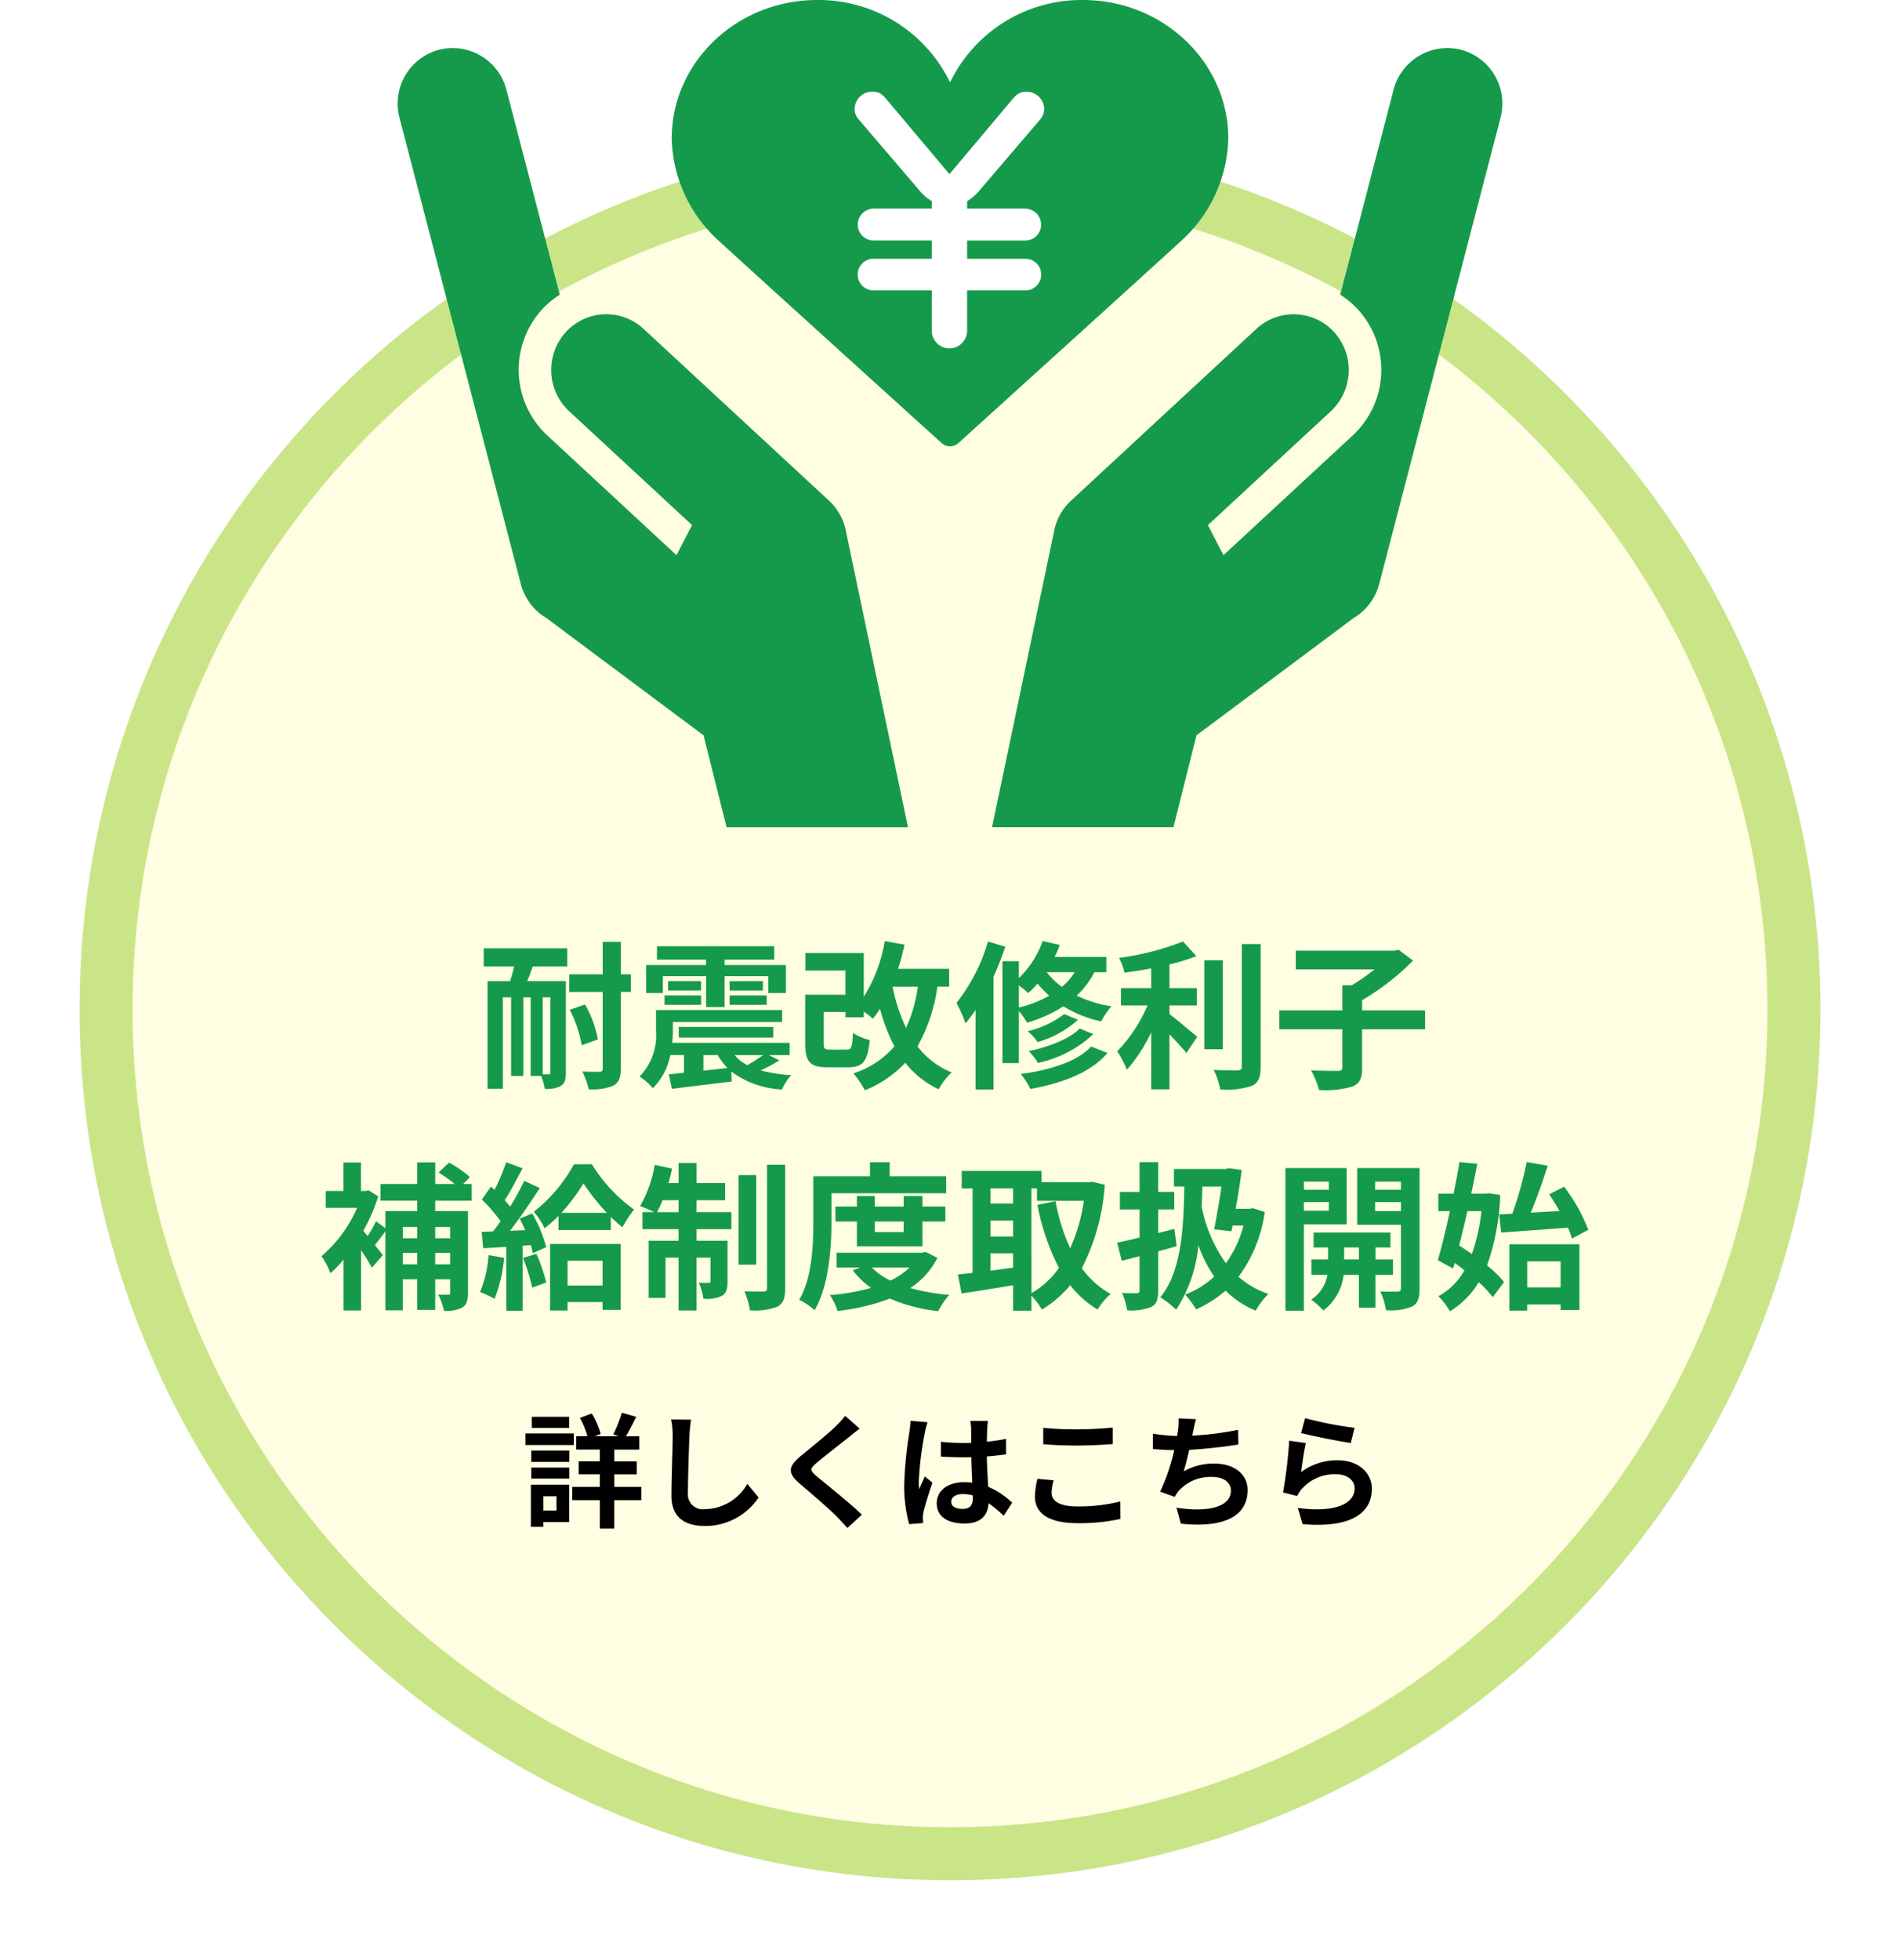
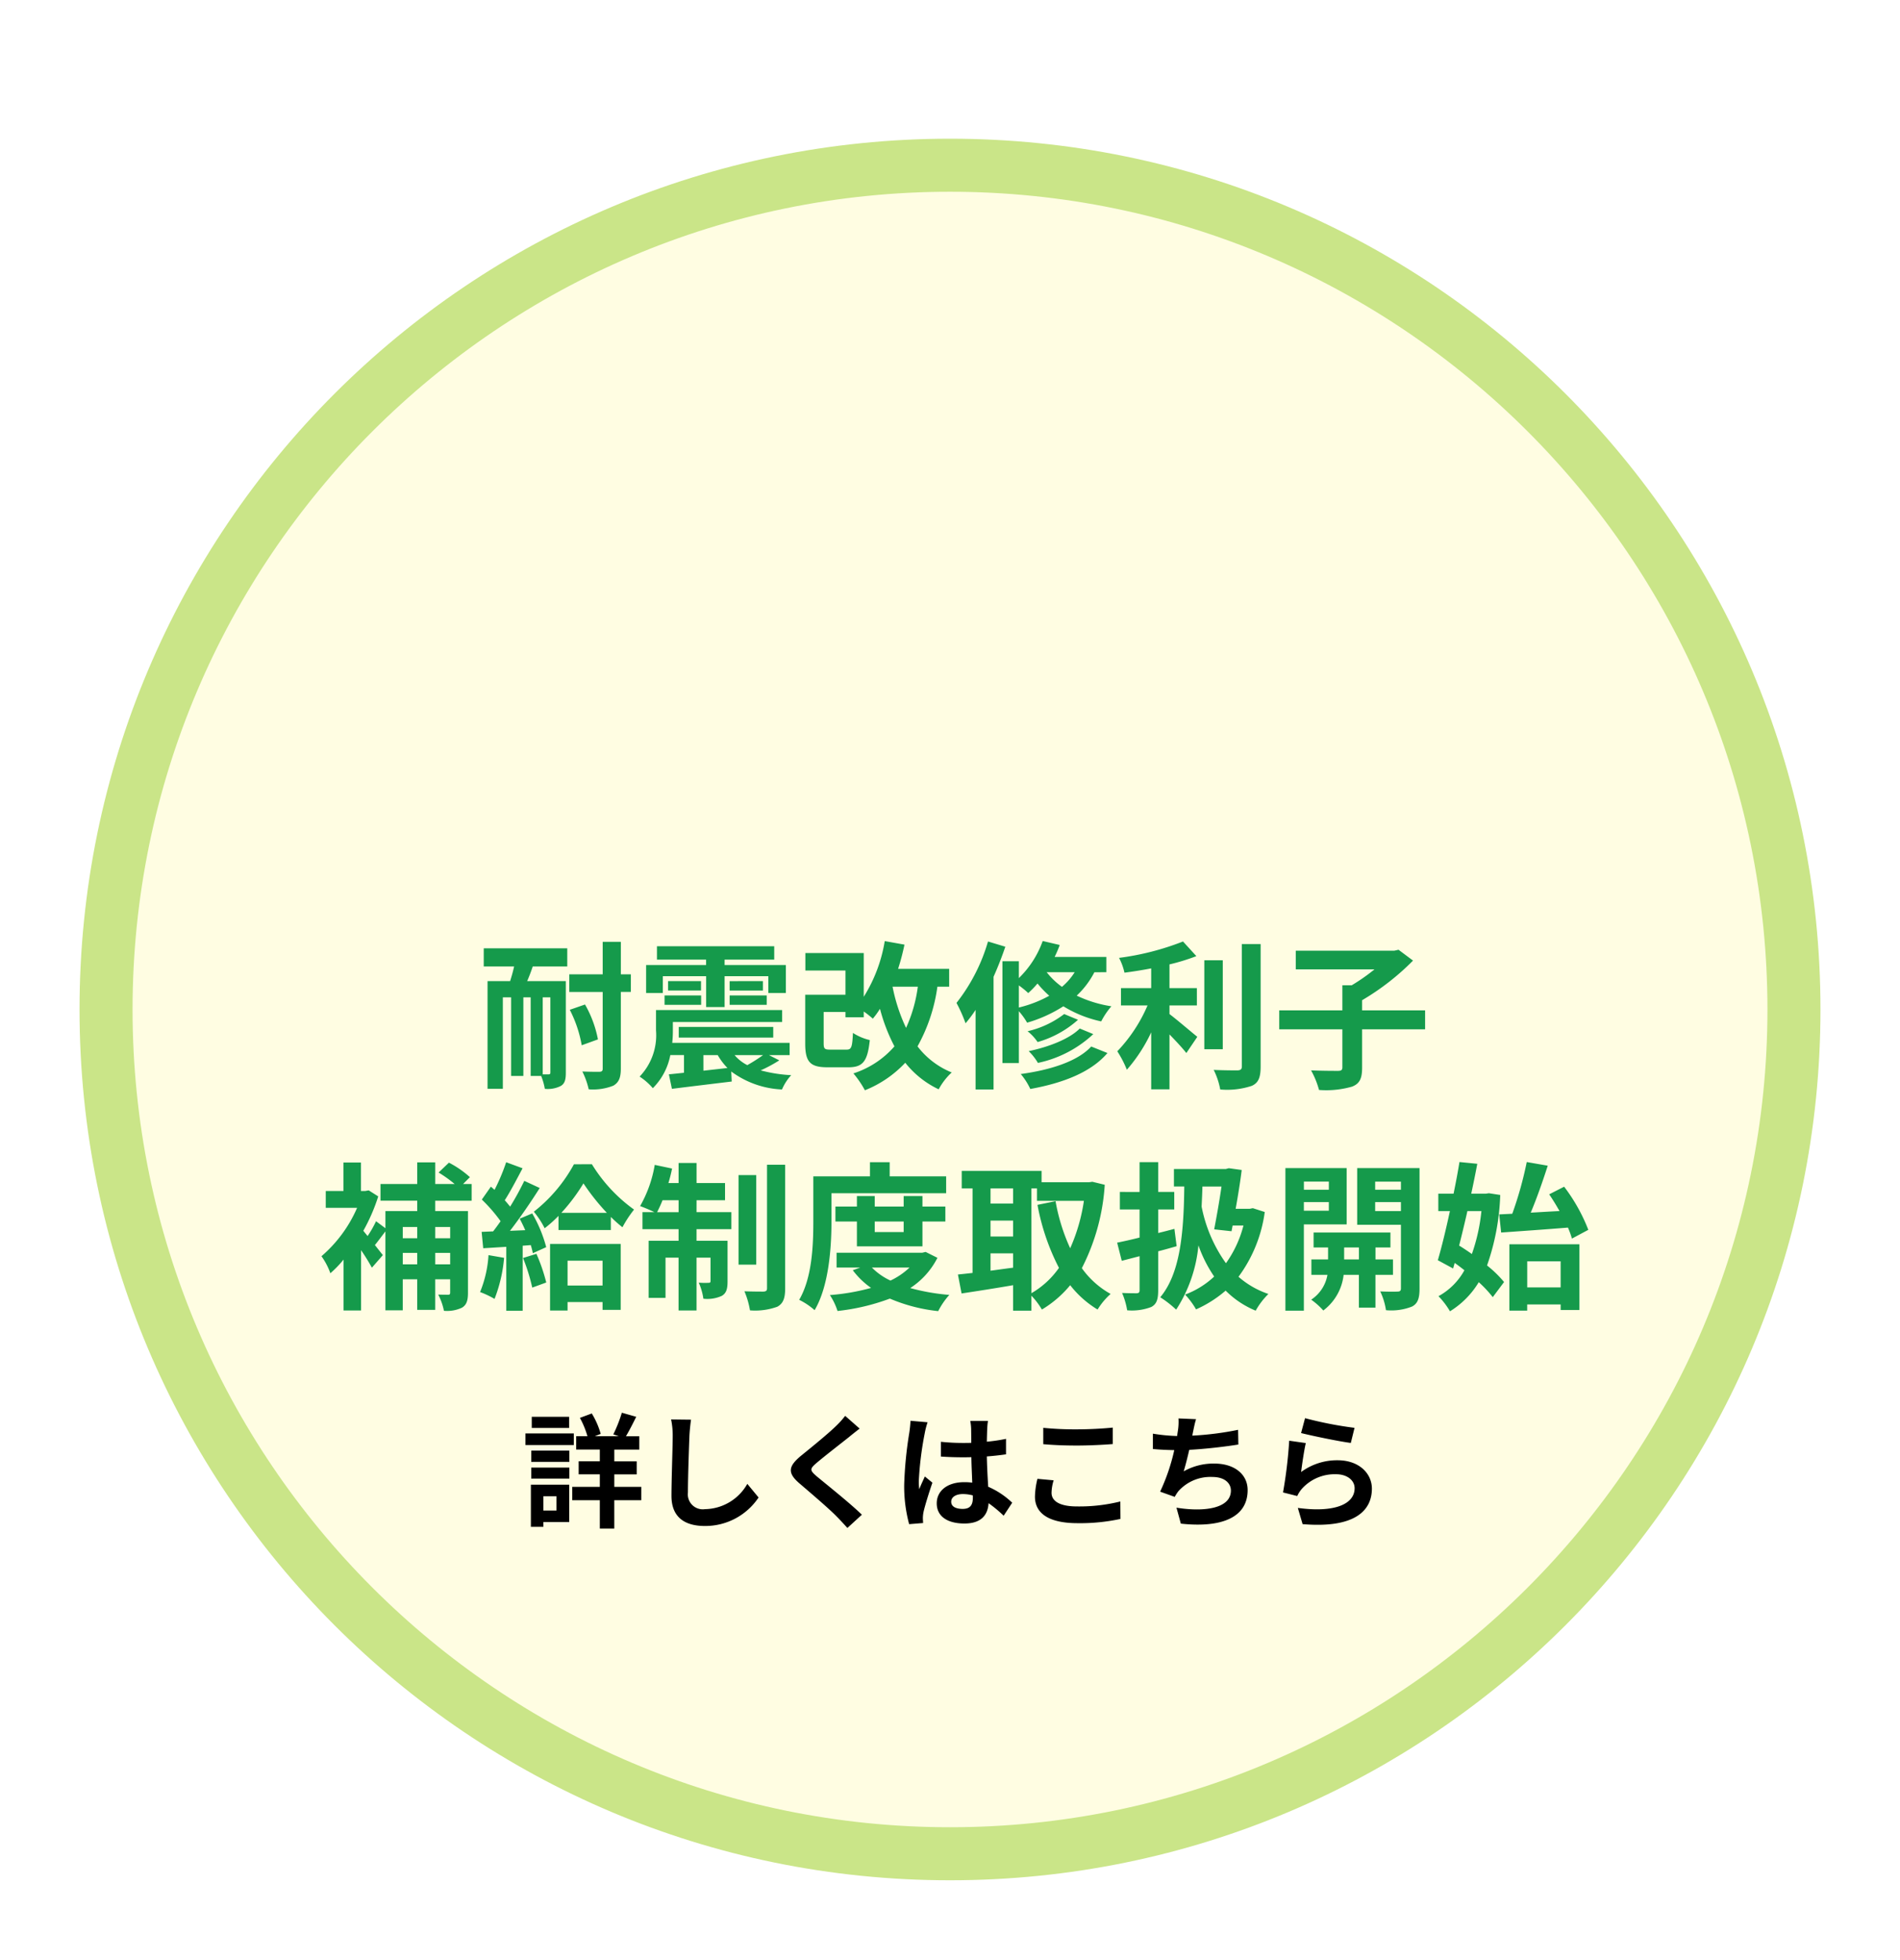
<svg xmlns="http://www.w3.org/2000/svg" width="215" height="221.69" viewBox="0 0 215 221.69">
  <defs>
    <filter id="パス_16032" x="0" y="6.69" width="215" height="215" filterUnits="userSpaceOnUse">
      <feOffset dy="3" input="SourceAlpha" />
      <feGaussianBlur stdDeviation="3" result="blur" />
      <feFlood flood-opacity="0.161" />
      <feComposite operator="in" in2="blur" />
      <feComposite in="SourceGraphic" />
    </filter>
    <clipPath id="clip-path">
-       <rect id="長方形_3465" data-name="長方形 3465" width="125" height="93.575" fill="none" />
-     </clipPath>
+       </clipPath>
  </defs>
  <g id="r60renew_btn_kinri" transform="translate(-258 -584.31)">
    <g id="グループ_2980" data-name="グループ 2980" transform="translate(205 7)">
      <g transform="matrix(1, 0, 0, 1, 53, 577.31)" filter="url(#パス_16032)">
        <g id="パス_16032-2" data-name="パス 16032" transform="translate(9 12.69)" fill="#fffde2">
          <path d="M 98.5 194 C 92.018 194 85.542 193.347 79.25 192.06 C 73.12 190.805 67.09 188.934 61.328 186.496 C 55.67 184.103 50.212 181.141 45.107 177.692 C 40.05 174.275 35.294 170.351 30.971 166.029 C 26.649 161.706 22.725 156.95 19.308 151.893 C 15.859 146.788 12.897 141.33 10.504 135.672 C 8.066 129.91 6.195 123.88 4.94 117.75 C 3.653 111.458 3 104.981 3 98.5 C 3 92.018 3.653 85.542 4.94 79.25 C 6.195 73.12 8.066 67.09 10.504 61.328 C 12.897 55.67 15.859 50.212 19.308 45.107 C 22.725 40.05 26.649 35.294 30.971 30.971 C 35.294 26.649 40.05 22.725 45.107 19.308 C 50.212 15.859 55.67 12.897 61.328 10.504 C 67.09 8.066 73.12 6.195 79.25 4.94 C 85.542 3.653 92.018 3 98.5 3 C 104.981 3 111.458 3.653 117.75 4.94 C 123.88 6.195 129.91 8.066 135.672 10.504 C 141.33 12.897 146.788 15.859 151.893 19.308 C 156.95 22.725 161.706 26.649 166.029 30.971 C 170.351 35.294 174.275 40.05 177.692 45.107 C 181.141 50.212 184.103 55.67 186.496 61.328 C 188.934 67.09 190.805 73.12 192.06 79.25 C 193.347 85.542 194 92.018 194 98.5 C 194 104.981 193.347 111.458 192.06 117.75 C 190.805 123.88 188.934 129.91 186.496 135.672 C 184.103 141.33 181.141 146.788 177.692 151.893 C 174.275 156.95 170.351 161.706 166.029 166.029 C 161.706 170.351 156.95 174.275 151.893 177.692 C 146.788 181.141 141.33 184.103 135.672 186.496 C 129.91 188.934 123.88 190.805 117.75 192.06 C 111.458 193.347 104.981 194 98.5 194 Z" stroke="none" />
          <path d="M 98.5 6 C 47.495 6 6 47.495 6 98.5 C 6 149.505 47.495 191 98.5 191 C 149.505 191 191 149.505 191 98.5 C 191 47.495 149.505 6 98.5 6 M 98.5 0 C 152.9 0 197 44.1 197 98.5 C 197 152.9 152.9 197 98.5 197 C 44.1 197 0 152.9 0 98.5 C 0 44.1 44.1 0 98.5 0 Z" stroke="none" fill="#cae588" />
        </g>
      </g>
      <path id="パス_16064" data-name="パス 16064" d="M-45.72-.378c0,.162-.054.216-.2.216h-.666V-8.874h.864Zm-7.542-11.988h3.438c-.126.576-.288,1.134-.45,1.656H-52.83V1.476H-51.1V-8.874h.936V.018h1.386V-8.874h.828V.018h1.188a7.2,7.2,0,0,1,.414,1.458,3.229,3.229,0,0,0,1.8-.324c.468-.27.576-.738.576-1.512V-10.71h-4.374c.216-.5.432-1.062.63-1.656h3.906v-2.052h-9.45Zm9.738,4.9a14.056,14.056,0,0,1,1.35,4.014l1.836-.666A12.809,12.809,0,0,0-41.8-8.064Zm6.912-4.014h-1.134v-3.672H-39.8v3.672h-3.78v2h3.78V-.828c0,.288-.09.36-.378.378-.27,0-1.08,0-1.926-.036a8.732,8.732,0,0,1,.72,2.016,6.208,6.208,0,0,0,2.79-.414c.612-.36.846-.882.846-1.944V-9.486h1.134Zm3.618.216h4.9v3.492h2.088v-3.492h4.95V-9.36h1.98v-3.168h-6.93v-.612h5.616v-1.512H-33.66v1.512H-28.1v.612h-6.786V-9.36h1.89Zm7.56,3.24h4.194V-9.09h-4.194Zm0-2.682v1.062h3.762V-10.71ZM-32.8-8.028h4.14V-9.09H-32.8Zm.4-2.682v1.062h3.726V-10.71Zm10.746,8.37a18.906,18.906,0,0,1-1.782,1.134,4.58,4.58,0,0,1-1.44-1.134Zm-6.75,0h1.62a7.37,7.37,0,0,0,1.1,1.458L-28.4-.576Zm7.416,0h2.34V-3.726H-31.932a12.556,12.556,0,0,0,.072-1.386v-.972h12.366v-1.35H-33.768v2.286A6.764,6.764,0,0,1-35.622.09,6.99,6.99,0,0,1-34.128,1.4a7.18,7.18,0,0,0,1.98-3.744H-30.6v2c-.63.072-1.206.126-1.71.18l.342,1.638C-30.1,1.242-27.594.936-25.2.648l-.054-1.134a10.392,10.392,0,0,0,5.742,2.034,5.68,5.68,0,0,1,1.044-1.62,16.586,16.586,0,0,1-3.456-.54,16.138,16.138,0,0,0,2.106-1.134Zm.486-1.98V-5.526H-31.194V-4.32ZM-4.14-10.08A16.374,16.374,0,0,1-5.472-5.418,19.684,19.684,0,0,1-7-10.08Zm3.546,0V-12.1H-6.372a26.491,26.491,0,0,0,.72-2.736l-2.232-.4a17.031,17.031,0,0,1-2.376,6.3v-4.95h-6.606v1.98h4.536v2.736h-4.554v5.508c0,2.124.576,2.7,2.538,2.7h2.34c1.62,0,2.178-.63,2.43-3.078a6.047,6.047,0,0,1-1.908-.81c-.072,1.638-.18,1.89-.72,1.89H-14.04c-.648,0-.756-.09-.756-.72V-7.218h2.466v.594h2.07v-.648a10.244,10.244,0,0,1,1.026.81,8.884,8.884,0,0,0,.81-1.116A20.059,20.059,0,0,0-6.786-3.33,10.357,10.357,0,0,1-11.43-.27a11.173,11.173,0,0,1,1.3,1.908A12.7,12.7,0,0,0-5.562-1.476,10.578,10.578,0,0,0-1.782,1.53,7.321,7.321,0,0,1-.306-.378,9.217,9.217,0,0,1-4.176-3.33a19.2,19.2,0,0,0,2.25-6.75ZM3.8-15.192A20.385,20.385,0,0,1,.234-8.244,16.829,16.829,0,0,1,1.26-5.94,14.39,14.39,0,0,0,2.394-7.452v9H4.428V-11.2c.5-1.116.954-2.286,1.332-3.4ZM7.29-10.224a10.285,10.285,0,0,1,1.062.864A9.918,9.918,0,0,0,9.4-10.44a11.931,11.931,0,0,0,1.332,1.386A13.675,13.675,0,0,1,7.29-7.722Zm6.318-1.494a7.013,7.013,0,0,1-1.44,1.656,8.464,8.464,0,0,1-1.728-1.656Zm3.582,0v-1.728H11.34a12.668,12.668,0,0,0,.576-1.35l-1.926-.45a10.943,10.943,0,0,1-2.7,4.194V-12.96H5.436V-1.44H7.29V-7.308a7.86,7.86,0,0,1,.936,1.3,15.52,15.52,0,0,0,4.1-1.854,13.588,13.588,0,0,0,4.284,1.71,8.627,8.627,0,0,1,1.152-1.71,13.962,13.962,0,0,1-3.924-1.206,9.759,9.759,0,0,0,2-2.646ZM14.184-5.346C13-4.158,10.656-3.258,8.406-2.79A6.535,6.535,0,0,1,9.45-1.458a13.111,13.111,0,0,0,6.264-3.258ZM12.42-6.984A10.8,10.8,0,0,1,8.28-5.04,5.559,5.559,0,0,1,9.414-3.816a11.644,11.644,0,0,0,4.572-2.52Zm3.06,3.672C13.932-1.62,10.818-.648,7.506-.2a7.461,7.461,0,0,1,1.08,1.692c3.672-.666,6.858-1.872,8.73-4.068Zm8.856-4.644h3.1V-9.918h-3.1V-12.6a23.4,23.4,0,0,0,3.042-.936l-1.512-1.656a30.4,30.4,0,0,1-7.236,1.854,6.716,6.716,0,0,1,.612,1.674c.972-.126,2-.288,3.024-.486v2.232h-3.42v1.962h3.006a17.436,17.436,0,0,1-3.42,5.184,12.047,12.047,0,0,1,1.08,2.088,17.908,17.908,0,0,0,2.754-4.23V1.53h2.07V-4.68c.72.738,1.476,1.548,1.908,2.106L27.486-4.41c-.486-.378-2.268-1.908-3.15-2.574Zm6.03-5.112H28.278V-3.006h2.088Zm2.16-1.836V-1.062c0,.324-.144.432-.486.45-.378,0-1.53,0-2.7-.054a8.215,8.215,0,0,1,.738,2.214,8.863,8.863,0,0,0,3.582-.414c.738-.342.99-.936.99-2.178V-14.9ZM53.262-7.4H46.134V-8.55a28.02,28.02,0,0,0,5.76-4.482l-1.638-1.224-.486.108H38.628v2.106h8.91a21.893,21.893,0,0,1-2.574,1.8H43.9V-7.4H36.756v2.142H43.9V-.972c0,.324-.126.414-.5.414-.414,0-1.8,0-3.042-.054a9.7,9.7,0,0,1,.9,2.214A10.627,10.627,0,0,0,45,1.224c.864-.342,1.134-.918,1.134-2.16v-4.32h7.128ZM-57.06,17.1v1.278h-1.692V17.1Zm-1.692,4.23v-1.3h1.692v1.3Zm-3.672,0v-1.3h1.638v1.3Zm1.638-4.23v1.278h-1.638V17.1Zm6.156-2.97v-1.89H-55.6l.774-.774A11.22,11.22,0,0,0-57.2,9.826l-1.17,1.116a14.46,14.46,0,0,1,1.818,1.3h-2.2V9.79h-2.034v2.448h-4.158v1.89h4.158V15.3h-3.6v1.944l-1.062-.792a12.572,12.572,0,0,1-.954,1.674q-.27-.324-.486-.594A20.673,20.673,0,0,0-65.2,13.642l-1.08-.684-.378.072h-.5V9.808h-1.98V13.03h-2v1.908h3.546a15.171,15.171,0,0,1-4.032,5.472,7.768,7.768,0,0,1,1.008,1.926,12.305,12.305,0,0,0,1.494-1.548v5.76h1.98V19.726a22.513,22.513,0,0,1,1.224,1.98l1.242-1.422-.9-1.134c.36-.45.774-1.008,1.188-1.548V26.53h1.962V23.02h1.638v3.456h2.034V23.02h1.692v1.494c0,.2-.054.252-.234.252-.162,0-.648,0-1.116-.018a6.987,6.987,0,0,1,.648,1.836,3.964,3.964,0,0,0,2.052-.36c.522-.324.666-.828.666-1.674V15.3h-3.708v-1.17Zm1.908,6.156a13.087,13.087,0,0,1-.954,4.176,10.581,10.581,0,0,1,1.638.774,16.642,16.642,0,0,0,1.08-4.644Zm3.906.324a21.3,21.3,0,0,1,1.044,3.348l1.584-.576A19.846,19.846,0,0,0-47.3,20.14Zm-.378-4.446c.216.4.432.846.63,1.3l-1.728.072c1.134-1.458,2.376-3.276,3.366-4.842l-1.746-.81a32.642,32.642,0,0,1-1.6,2.916c-.18-.216-.378-.468-.612-.72.648-1.008,1.368-2.394,2.016-3.618l-1.854-.684A22.819,22.819,0,0,1-52.038,12.9c-.144-.126-.288-.252-.414-.36L-53.478,14a17.663,17.663,0,0,1,2.124,2.448c-.288.414-.576.81-.846,1.152l-1.3.054.18,1.854,2.61-.162v7.236h1.854V19.222l.918-.072a8.629,8.629,0,0,1,.234.918l1.512-.684a15.259,15.259,0,0,0-1.584-3.816Zm9.378,4.752v2.808h-3.96V20.914Zm-5.94,5.634h1.98v-.954h3.96v.882h2.052V19.024h-7.992ZM-44.478,15.5a20.866,20.866,0,0,0,2.5-3.33A25.1,25.1,0,0,0-39.33,15.5Zm1.422-5.49a17.317,17.317,0,0,1-4.536,5.364,9.854,9.854,0,0,1,1.224,1.872,14.134,14.134,0,0,0,1.566-1.4v1.6h5.922V15.964a15.353,15.353,0,0,0,1.314,1.17,13.221,13.221,0,0,1,1.314-2,17.664,17.664,0,0,1-4.77-5.13Zm9.414,5.418c.2-.4.414-.846.612-1.35h1.818v1.35Zm4.464-1.35h3.222V12.13h-3.222V9.862h-2.034V12.13h-1.152a16.772,16.772,0,0,0,.414-1.638l-1.962-.414a14.054,14.054,0,0,1-1.656,4.662,16.64,16.64,0,0,1,1.62.684H-35.3V17.35h4.086v1.314H-34.6v6.462h1.908V20.572h1.476v5.976h2.034V20.572h1.584V23.2c0,.18-.054.216-.216.216a8.122,8.122,0,0,1-1.116-.018,6.733,6.733,0,0,1,.522,1.818,3.923,3.923,0,0,0,2.088-.324c.522-.306.648-.81.648-1.638v-4.59h-3.51V17.35h3.942V15.424h-3.942Zm6.75-2.844h-2V21.364h2Zm1.224-1.17V24.01c0,.306-.108.378-.4.4-.306,0-1.242,0-2.16-.036a9.4,9.4,0,0,1,.63,2.16,7.379,7.379,0,0,0,3.1-.414c.648-.36.882-.936.882-2.088V10.06Zm7.29,3.222H-.936V11.374h-6.39v-1.6H-9.558v1.6h-6.408v5.04c0,2.628-.108,6.372-1.6,8.928a7.794,7.794,0,0,1,1.746,1.17c1.638-2.772,1.908-7.182,1.908-10.1Zm8.172,3.2v1.188H-9.018V16.486Zm2.124,2.808V16.486h2.592V14.794H-3.618V13.606H-5.742v1.188H-9.018V13.606h-2.016v1.188h-2.43v1.692h2.43v2.808Zm-1.458,2.394a8.176,8.176,0,0,1-2.16,1.476,7.194,7.194,0,0,1-2.106-1.476Zm1.818-1.764-.378.09h-9.7v1.674h2.682l-.846.306a9.091,9.091,0,0,0,2.07,2,24.421,24.421,0,0,1-4.662.81,7.218,7.218,0,0,1,.864,1.8,24.4,24.4,0,0,0,5.922-1.4A19.008,19.008,0,0,0-1.836,26.62a8.526,8.526,0,0,1,1.26-1.836A23.792,23.792,0,0,1-5,24.01a8.827,8.827,0,0,0,3.078-3.42Zm11.97-7.182h.63v1.4h5.31A20.416,20.416,0,0,1,13.1,19.51a21.706,21.706,0,0,1-1.656-5.328L9.4,14.6a25.5,25.5,0,0,0,2.43,7.128,9.759,9.759,0,0,1-3.114,2.862ZM4.086,20.086H6.642v1.62c-.864.108-1.728.234-2.556.342Zm0-3.708H6.642v1.8H4.086Zm2.556-3.636v1.71H4.086v-1.71Zm8.964-.756-.36.054H9.864V10.762H.828v1.98H2.052V22.3c-.612.072-1.17.126-1.656.18L.81,24.622c1.656-.252,3.762-.576,5.832-.936v2.88h2.07V24.874A8.562,8.562,0,0,1,9.9,26.44a12.331,12.331,0,0,0,3.2-2.754,11.356,11.356,0,0,0,3.1,2.754,7.77,7.77,0,0,1,1.476-1.764,9.9,9.9,0,0,1-3.258-2.916,23.892,23.892,0,0,0,2.592-9.432Zm9.288,5.328c-.612.162-1.224.324-1.836.468V15.118h1.818v-1.98H23.058V9.772H20.952v3.366H18.72v1.98h2.232V18.3c-.936.234-1.818.432-2.538.576l.522,2.052,2.016-.522v3.852c0,.252-.09.324-.324.342-.234,0-.972,0-1.656-.036a8.34,8.34,0,0,1,.576,1.962,6.125,6.125,0,0,0,2.736-.378c.594-.324.774-.846.774-1.908V19.852c.7-.18,1.4-.378,2.088-.576Zm5.328-4.788c-.216,1.512-.54,3.348-.828,4.842l1.962.216.126-.648h1.224a12.776,12.776,0,0,1-1.98,4.266,16.338,16.338,0,0,1-2.754-6.408c.036-.738.072-1.494.09-2.268Zm3.546,2.448-.36.072H31.824c.27-1.512.522-3.06.684-4.392l-1.458-.2-.342.09H24.84v1.98h1.17c-.054,5.4-.5,9.882-2.718,12.528a12.229,12.229,0,0,1,1.8,1.4,16.048,16.048,0,0,0,2.52-7.272,15.078,15.078,0,0,0,1.782,3.528A9.792,9.792,0,0,1,26.1,24.748a8.78,8.78,0,0,1,1.242,1.674A13.393,13.393,0,0,0,30.69,24.3a10.336,10.336,0,0,0,3.4,2.268,8.331,8.331,0,0,1,1.44-1.89,9.928,9.928,0,0,1-3.384-1.944,15.887,15.887,0,0,0,2.97-7.326Zm8.6-3.006v.918H39.546v-.918Zm-2.826,3.294V14.29h2.826v.972Zm4.842,1.548V10.438h-6.93V26.566h2.088V16.81ZM44.1,20.77V19.42h1.674v1.35Zm5.526,1.746V20.77h-1.98V19.42h1.692V17.728H40.644V19.42h1.638v1.35h-1.89v1.746H42.21a4.218,4.218,0,0,1-1.836,2.808,8.1,8.1,0,0,1,1.368,1.224,5.863,5.863,0,0,0,2.3-4.032h1.728v3.708h1.872V22.516ZM47.61,15.3V14.29h2.916V15.3Zm2.916-3.33v.918H47.61v-.918Zm2.106-1.53H45.576v6.408h4.95v7.2c0,.252-.09.36-.378.36-.27.018-1.152.018-1.962-.018a7.611,7.611,0,0,1,.648,2.124,6.4,6.4,0,0,0,2.952-.414c.648-.342.846-.936.846-2.034Zm9.018,5.238.216,2.052c2.052-.144,4.878-.342,7.56-.558a9.662,9.662,0,0,1,.45,1.242l1.854-.99a19.842,19.842,0,0,0-2.736-4.878l-1.692.864c.4.576.792,1.224,1.17,1.89-1.116.054-2.214.126-3.258.18.666-1.566,1.35-3.528,1.926-5.31l-2.376-.414a41.8,41.8,0,0,1-1.638,5.85ZM59.634,15.3a20.855,20.855,0,0,1-1.08,4.86c-.486-.342-.972-.666-1.44-.954.306-1.224.63-2.556.936-3.906Zm.846-2.016-.36.054H58.482c.252-1.17.486-2.322.684-3.384l-2.016-.2c-.18,1.116-.414,2.34-.666,3.582H54.756V15.3H56.07c-.45,2.088-.936,4.086-1.368,5.562l1.728.936.18-.63c.36.252.738.54,1.1.828a7.413,7.413,0,0,1-2.934,2.934,8.9,8.9,0,0,1,1.3,1.71,9.834,9.834,0,0,0,3.258-3.294,13.144,13.144,0,0,1,1.584,1.692l1.278-1.71a12.825,12.825,0,0,0-1.926-1.872,26.647,26.647,0,0,0,1.494-7.974Zm8.118,7.7v2.952h-3.78V20.986Zm-5.8,5.58h2.016v-.7H68.6v.63h2.124V19.06H62.8Z" transform="translate(161 699)" fill="#159a4b" />
      <path id="パス_16065" data-name="パス 16065" d="M-43.6-11.424h-4.228v1.26H-43.6Zm.532,1.876h-5.474v1.316h5.474Zm-1.96,7.112v1.61h-1.484v-1.61Zm1.442-1.316h-4.34V1.022h1.414V.476h2.926Zm-4.3-.686h4.312V-5.684H-47.88Zm0-1.89h4.312V-7.6H-47.88ZM-35.434-3.5h-3.052V-4.914h2.534v-1.47h-2.534v-1.33h2.828V-9.226H-37.17c.35-.588.77-1.4,1.162-2.2l-1.624-.462a16.2,16.2,0,0,1-.966,2.45l.63.21H-40.7l.672-.266a8.991,8.991,0,0,0-1.008-2.31l-1.344.5a9.976,9.976,0,0,1,.854,2.072H-42.8v1.512h2.674v1.33h-2.394v1.47h2.394V-3.5h-3.122v1.512h3.122V1.218h1.638V-1.988h3.052Zm5.628-7.6-2.254-.028a8.929,8.929,0,0,1,.182,1.89c0,1.2-.14,4.886-.14,6.762,0,2.394,1.484,3.4,3.78,3.4A7.247,7.247,0,0,0-22.162-2.3l-1.274-1.54A5.6,5.6,0,0,1-28.224-.98a1.692,1.692,0,0,1-1.932-1.876c0-1.736.112-4.872.168-6.384C-29.96-9.8-29.89-10.514-29.806-11.1Zm19.082,1.008-1.638-1.442a9.73,9.73,0,0,1-1.078,1.19c-.938.91-2.856,2.464-3.962,3.36-1.4,1.176-1.512,1.918-.112,3.108,1.274,1.092,3.332,2.842,4.186,3.724.42.42.826.868,1.218,1.3l1.638-1.5C-11.9-1.736-14.56-3.836-15.61-4.718c-.756-.658-.77-.812-.028-1.456.938-.8,2.786-2.226,3.7-2.954C-11.62-9.394-11.158-9.758-10.724-10.094ZM-.364-1.82c0-.532.532-.868,1.33-.868a4.322,4.322,0,0,1,1.12.154v.252c0,.826-.294,1.274-1.148,1.274C.2-1.008-.364-1.246-.364-1.82Zm4.158-9.142h-2a5.945,5.945,0,0,1,.1.924c0,.294.014.868.014,1.554-.322.014-.658.014-.98.014A23.328,23.328,0,0,1-1.526-8.6V-6.93C-.7-6.874.1-6.846.924-6.846c.322,0,.658,0,.994-.014.014.994.07,2.016.1,2.884a6.228,6.228,0,0,0-.91-.056C-.8-4.032-2-3.052-2-1.638-2-.168-.8.644,1.134.644c1.89,0,2.646-.952,2.73-2.3A14.685,14.685,0,0,1,5.572-.238l.966-1.47A9.163,9.163,0,0,0,3.822-3.514c-.056-.952-.126-2.072-.154-3.43.77-.056,1.5-.14,2.17-.238v-1.75a19.182,19.182,0,0,1-2.17.322c.014-.616.028-1.134.042-1.442A8.767,8.767,0,0,1,3.794-10.962Zm-6.832.154-1.932-.168A13.355,13.355,0,0,1-5.11-9.6a44.337,44.337,0,0,0-.574,5.838,16.444,16.444,0,0,0,.56,4.48L-3.542.588C-3.556.392-3.57.154-3.57.014A3.907,3.907,0,0,1-3.5-.644c.168-.756.616-2.184,1.008-3.332l-.854-.7c-.21.476-.448.952-.63,1.442a6.617,6.617,0,0,1-.056-.91A37.372,37.372,0,0,1-3.36-9.562,9.09,9.09,0,0,1-3.038-10.808Zm13.09.63V-8.33c1.134.1,2.352.154,3.822.154,1.33,0,3.066-.084,4.046-.168v-1.862c-1.078.112-2.674.2-4.06.2A36.726,36.726,0,0,1,10.052-10.178Zm1.176,5.936L9.394-4.41a9.057,9.057,0,0,0-.28,2.016c0,1.918,1.61,3,4.816,3A21.574,21.574,0,0,0,18.788.126l-.014-1.974a19.223,19.223,0,0,1-4.914.56c-2.016,0-2.87-.644-2.87-1.54A5.159,5.159,0,0,1,11.228-4.242Zm16.114-6.916-1.988-.084a6.349,6.349,0,0,1-.07,1.414c-.028.168-.056.364-.084.574a20.009,20.009,0,0,1-2.744-.266v1.736c.714.07,1.54.112,2.422.126a22.4,22.4,0,0,1-1.6,4.7l1.652.588a5.174,5.174,0,0,1,.392-.616A4.844,4.844,0,0,1,29.2-4.62c1.372,0,2.086.7,2.086,1.54,0,2.058-3.094,2.436-6.16,1.932L25.62.658c4.522.49,7.56-.644,7.56-3.794,0-1.792-1.5-3-3.766-3a6.822,6.822,0,0,0-3.472.882c.21-.686.434-1.582.63-2.436,1.876-.1,4.1-.364,5.558-.6L32.1-9.954a34.279,34.279,0,0,1-5.18.658c.028-.154.056-.308.084-.434C27.1-10.192,27.188-10.668,27.342-11.158Zm12.334-.112-.448,1.68c1.092.28,4.214.938,5.628,1.12l.42-1.708A42.851,42.851,0,0,1,39.676-11.27Zm.084,2.814-1.876-.266a51.648,51.648,0,0,1-.7,5.852l1.61.406a3.392,3.392,0,0,1,.518-.812A4.984,4.984,0,0,1,43.2-4.928c1.218,0,2.086.672,2.086,1.582,0,1.778-2.226,2.8-6.426,2.226L39.4.714c5.824.49,7.84-1.47,7.84-4.018,0-1.694-1.428-3.206-3.878-3.206a6.853,6.853,0,0,0-4.13,1.33C39.326-5.978,39.578-7.686,39.76-8.456Z" transform="translate(161 749)" />
      <g id="グループ_2990" data-name="グループ 2990" transform="translate(98 577.31)">
        <g id="グループ_2990-2" data-name="グループ 2990" clip-path="url(#clip-path)">
-           <path id="パス_16059" data-name="パス 16059" d="M204.385,15.668C204.385,7.028,197.006,0,187.935,0A16.524,16.524,0,0,0,172.9,9.32,16.523,16.523,0,0,0,157.855,0c-9.071,0-16.45,7.028-16.45,15.668a16.106,16.106,0,0,0,5.261,11.512c2.432,2.255,25.054,22.735,25.282,22.941a1.411,1.411,0,0,0,1.894,0c.228-.206,22.851-20.686,25.283-22.941a16.106,16.106,0,0,0,5.261-11.512" transform="translate(-110.395)" fill="#159a4b" />
          <path id="パス_16060" data-name="パス 16060" d="M50.657,79.106l-.006-.028h0a6.352,6.352,0,0,0-1.843-3.112L27.853,56.558a6.21,6.21,0,0,0-8.843.356,6.38,6.38,0,0,0,.4,8.94l13.9,12.875-1.761,3.4L16.931,68.589a10.133,10.133,0,0,1-.64-14.2,9.859,9.859,0,0,1,2.052-1.719L12.328,29.566A6.294,6.294,0,0,0,4.719,24.95,6.293,6.293,0,0,0,.195,32.614L13.916,85.322a6.349,6.349,0,0,0,2.917,3.924l17.777,13.263,2.612,10.4H57.744L50.749,79.546q-.038-.221-.092-.44" transform="translate(0 -19.332)" fill="#159a4b" />
-           <path id="パス_16061" data-name="パス 16061" d="M359.713,24.95a6.294,6.294,0,0,0-7.609,4.617L346.09,52.672a9.843,9.843,0,0,1,2.051,1.718,10.133,10.133,0,0,1-.64,14.2L332.878,82.132l-1.761-3.4,13.9-12.875a6.379,6.379,0,0,0,.4-8.94,6.209,6.209,0,0,0-8.843-.356L315.625,75.966a6.357,6.357,0,0,0-1.843,3.112h0l-.006.028q-.054.218-.092.439l-6.994,33.361h20.523l2.612-10.4L347.6,89.246a6.348,6.348,0,0,0,2.917-3.924l13.721-52.708a6.294,6.294,0,0,0-4.524-7.664" transform="translate(-239.432 -19.332)" fill="#159a4b" />
-           <path id="パス_16062" data-name="パス 16062" d="M253.581,48.283c.491-.561.806-.946,1.648-.946a2.007,2.007,0,0,1,2.033,1.858,1.941,1.941,0,0,1-.421,1.227l-6.835,7.992a5.578,5.578,0,0,1-1.472,1.3v.841h6.555a1.832,1.832,0,0,1,1.823,1.823,1.8,1.8,0,0,1-1.823,1.788h-6.555V66.23h6.555a1.788,1.788,0,1,1,0,3.575h-6.555v4.557a2,2,0,0,1-4,0V69.8h-6.555a1.788,1.788,0,1,1,0-3.575h6.555V64.162h-6.555a1.8,1.8,0,0,1-1.823-1.788,1.831,1.831,0,0,1,1.823-1.823h6.555V59.71a5.526,5.526,0,0,1-1.472-1.3l-6.835-7.992a1.642,1.642,0,0,1-.421-1.157,1.976,1.976,0,0,1,2.068-1.928c.806,0,1.122.386,1.613.946l7.045,8.377Z" transform="translate(-184.097 -36.956)" fill="#fff" />
+           <path id="パス_16062" data-name="パス 16062" d="M253.581,48.283c.491-.561.806-.946,1.648-.946a2.007,2.007,0,0,1,2.033,1.858,1.941,1.941,0,0,1-.421,1.227l-6.835,7.992a5.578,5.578,0,0,1-1.472,1.3v.841h6.555a1.832,1.832,0,0,1,1.823,1.823,1.8,1.8,0,0,1-1.823,1.788h-6.555V66.23h6.555a1.788,1.788,0,1,1,0,3.575h-6.555v4.557a2,2,0,0,1-4,0V69.8h-6.555a1.788,1.788,0,1,1,0-3.575h6.555V64.162h-6.555a1.8,1.8,0,0,1-1.823-1.788,1.831,1.831,0,0,1,1.823-1.823h6.555V59.71a5.526,5.526,0,0,1-1.472-1.3l-6.835-7.992a1.642,1.642,0,0,1-.421-1.157,1.976,1.976,0,0,1,2.068-1.928c.806,0,1.122.386,1.613.946l7.045,8.377" transform="translate(-184.097 -36.956)" fill="#fff" />
        </g>
      </g>
    </g>
  </g>
</svg>